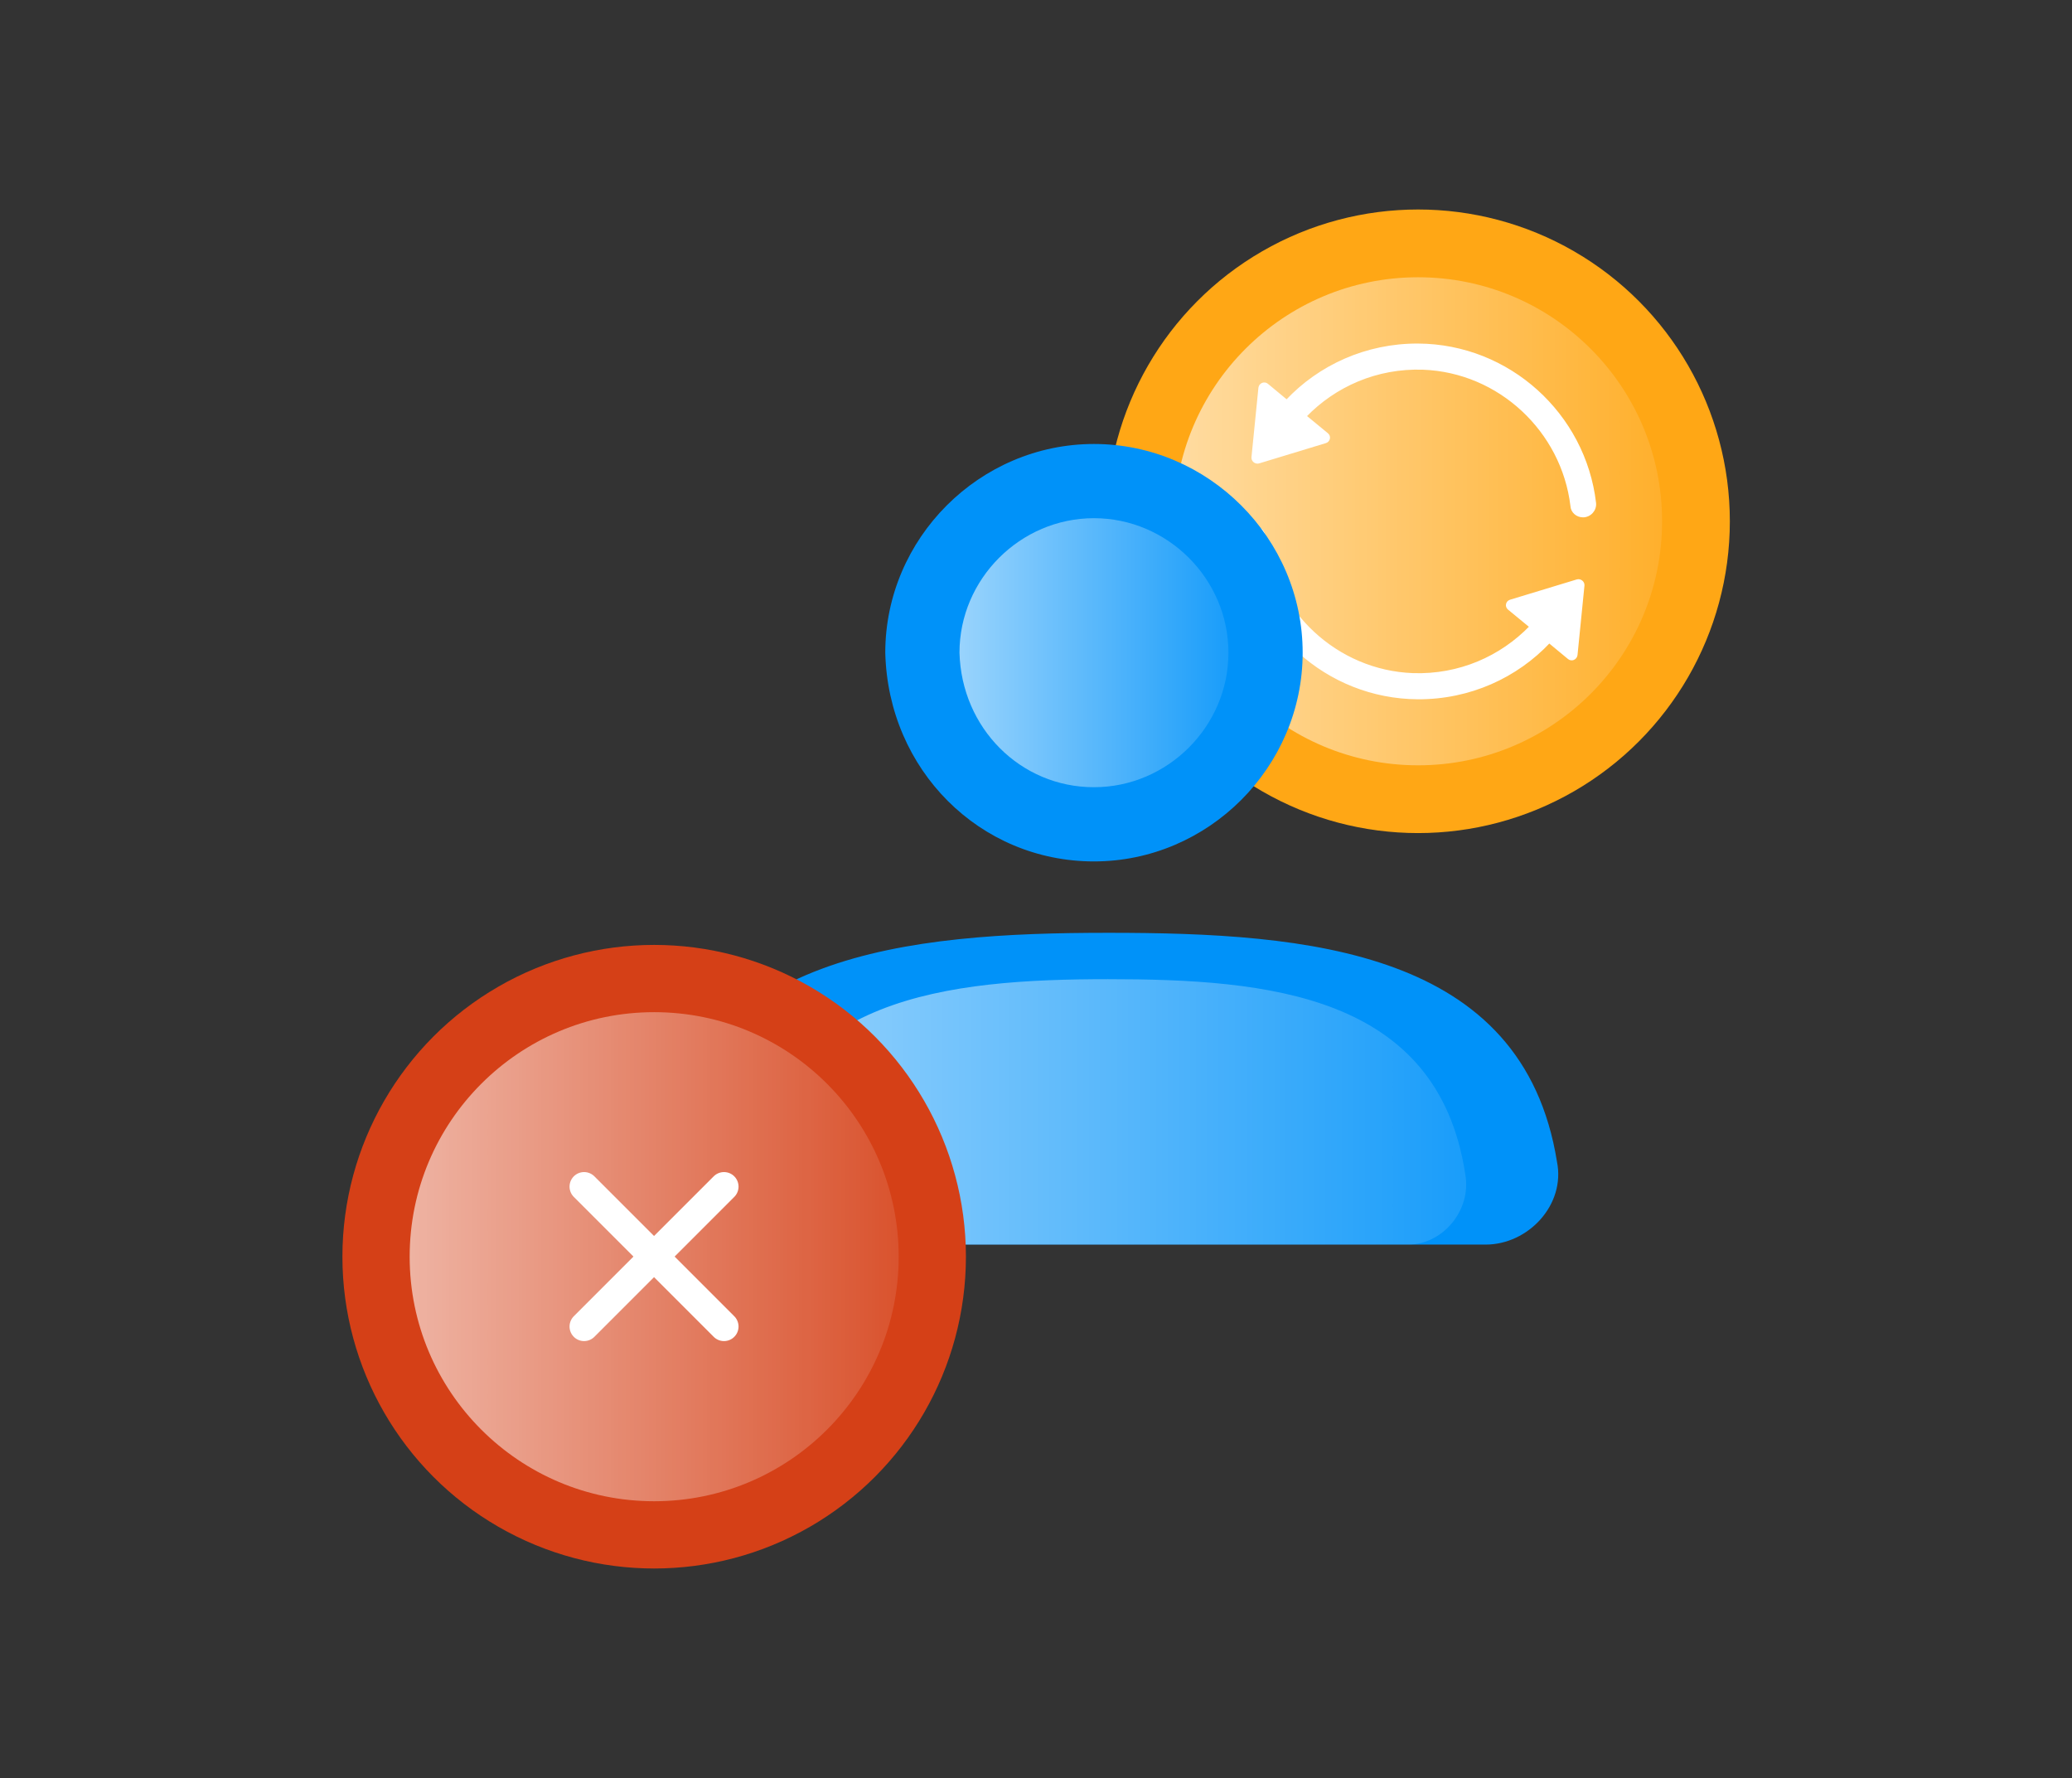
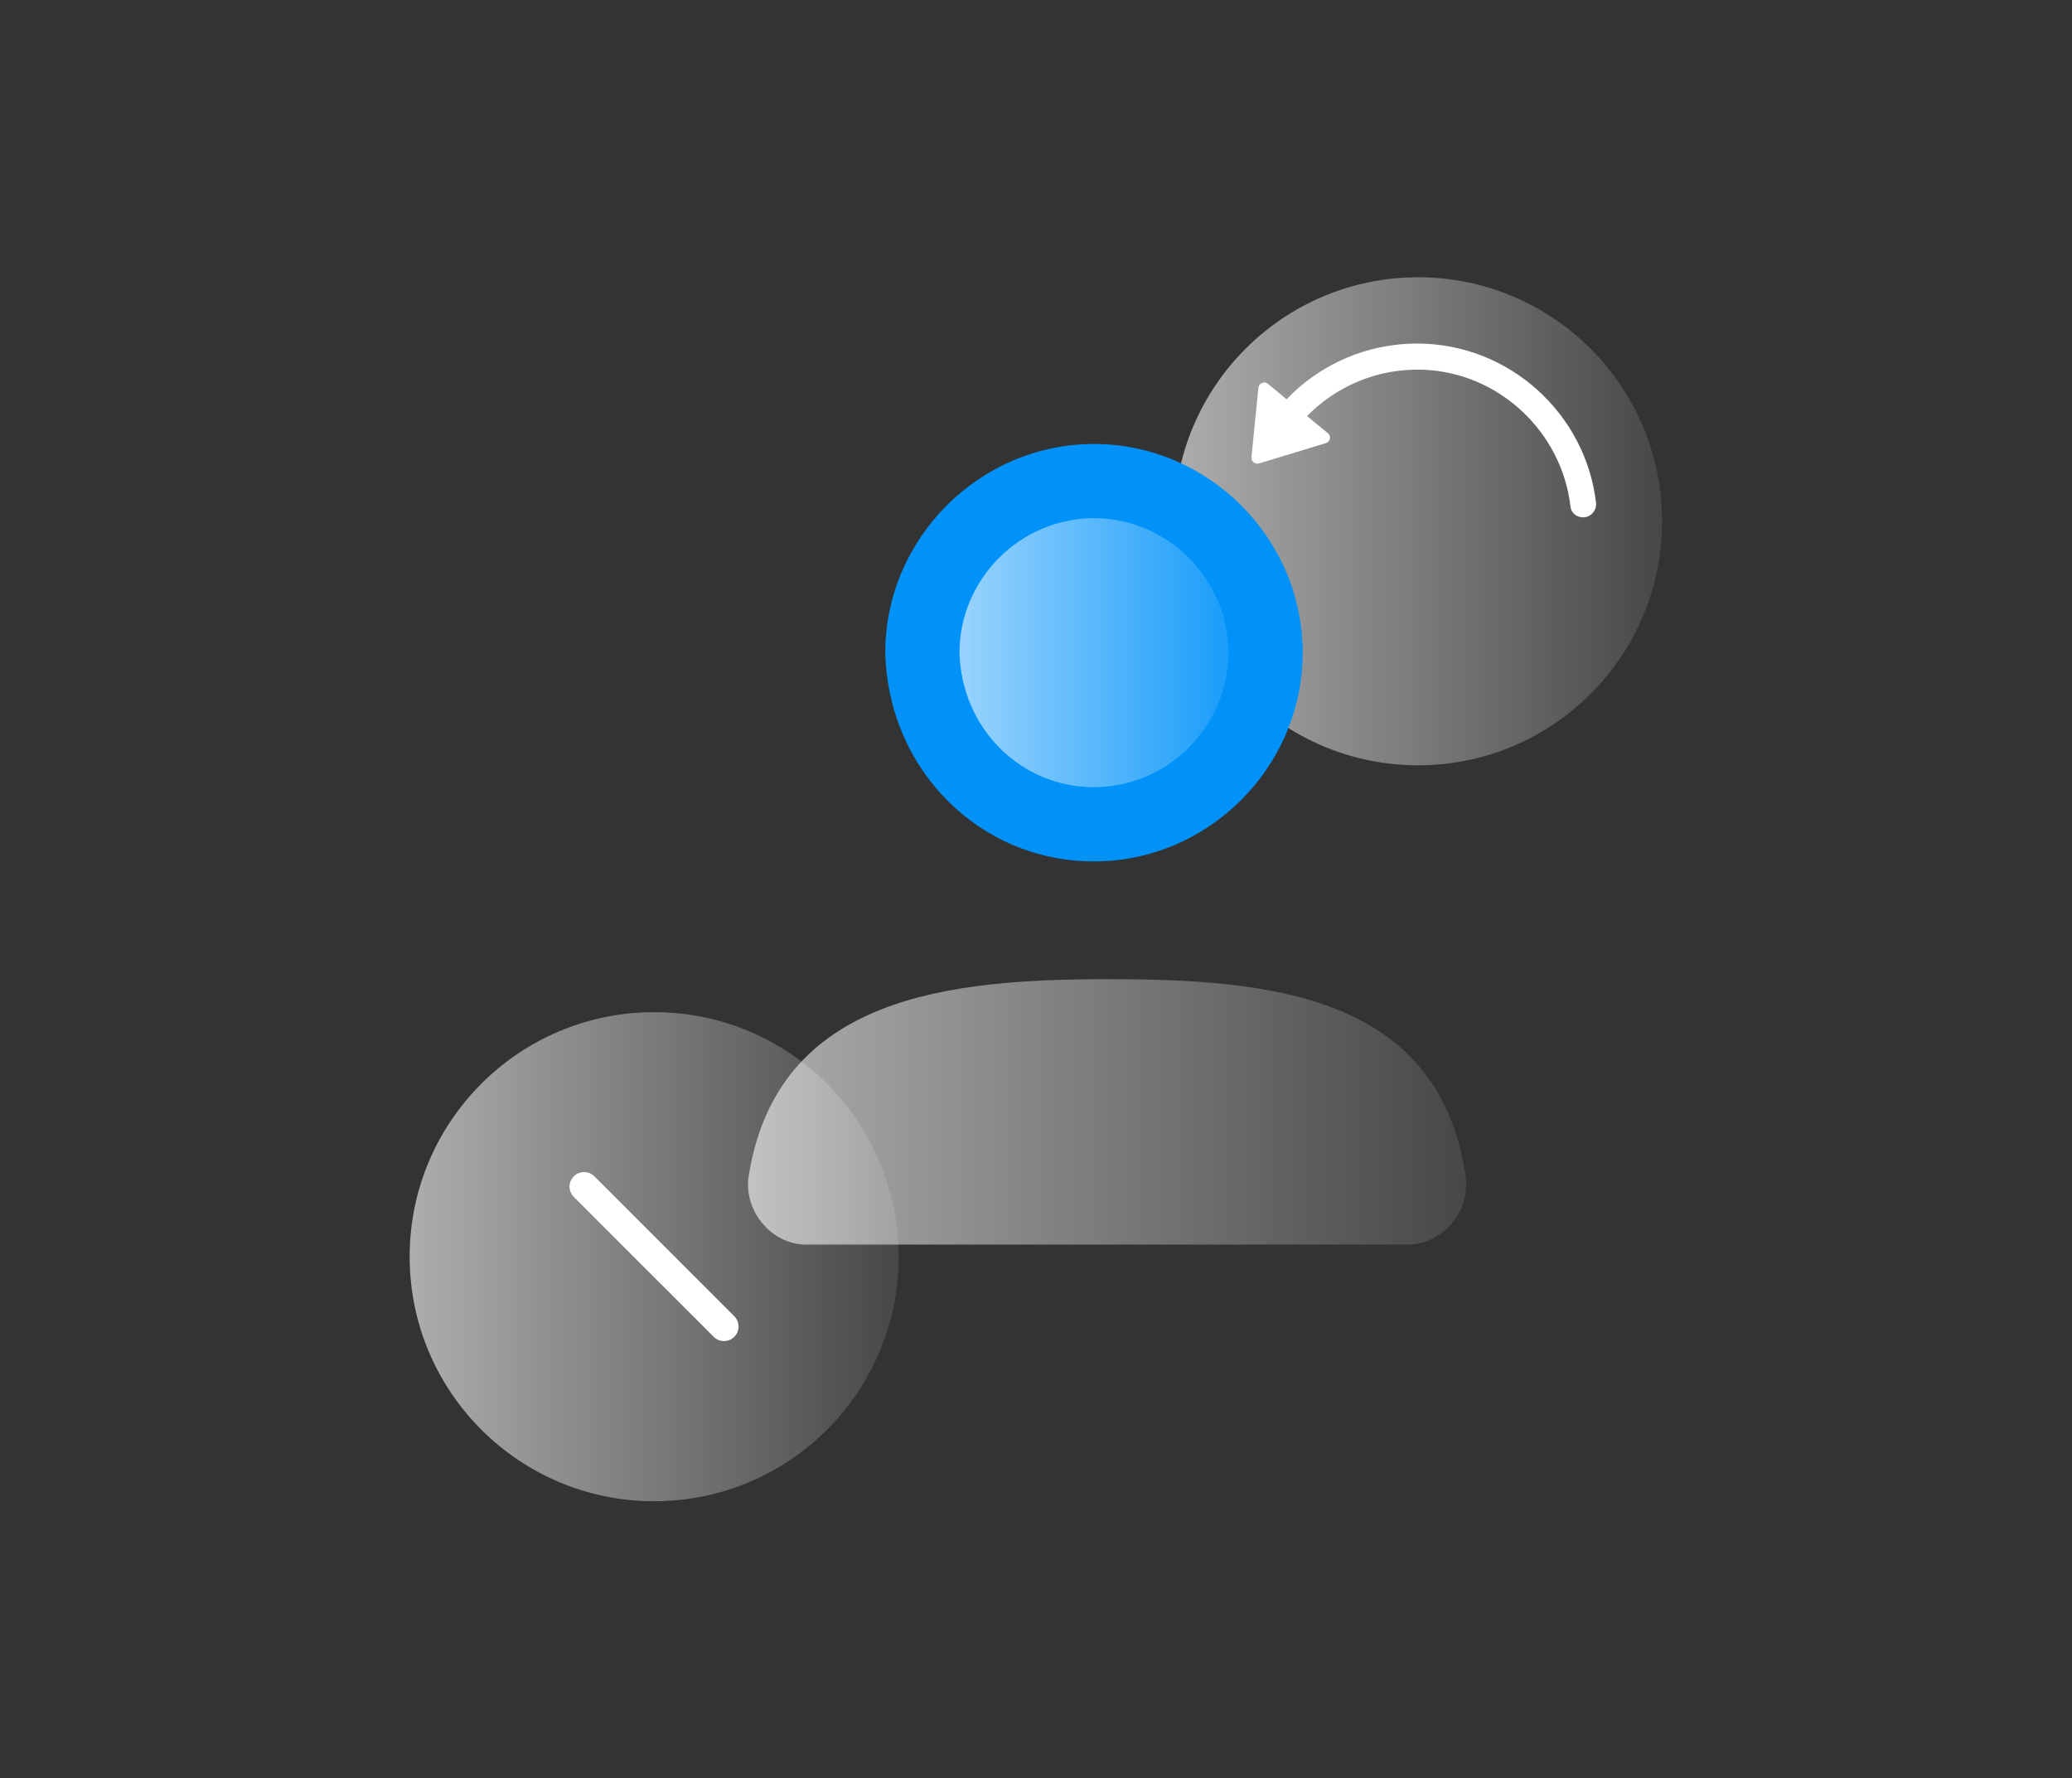
<svg xmlns="http://www.w3.org/2000/svg" version="1.1" id="Layer_1" x="0px" y="0px" viewBox="0 0 804.2 690" style="enable-background:new 0 0 804.2 690;" xml:space="preserve">
  <rect x="0" y="0" width="804.2" height="690" fill="#333333" stroke="none" />
  <style type="text/css">
	.st0{fill:#09CBC8;}
	.st1{opacity:0.7;fill:url(#SVGID_1_);}
	.st2{fill:#FFA715;}
	.st3{opacity:0.7;fill:url(#SVGID_00000008869532521313477120000001420356650053425587_);}
	.st4{fill:#FFFFFF;}
	.st5{fill:url(#SVGID_00000049942348368872554070000010067471920988635009_);}
	.st6{fill:url(#SVGID_00000036246818086827211740000003742066716117093017_);}
	.st7{fill:#9D5CF8;}
	.st8{opacity:0.7;fill:url(#SVGID_00000176021551250589473650000012609583455994438583_);}
	.st9{fill:url(#SVGID_00000161612969860260548900000012838916810298937480_);}
	.st10{fill:url(#SVGID_00000085939284308593910180000014932416178505573302_);}
	.st11{opacity:0.7;fill:url(#SVGID_00000031919705402290598330000009377056102358536375_);}
	.st12{fill:#EBF0FD;}
	.st13{fill:url(#SVGID_00000072978756877435931690000014034643569046927786_);}
	.st14{fill:#FFFFFF;stroke:#FFFFFF;stroke-width:0.951;stroke-miterlimit:10;}
	.st15{fill:#0092F9;}
	.st16{fill:url(#SVGID_00000109722941653022339860000010171816787650643330_);}
	.st17{fill:url(#SVGID_00000075136367813267107110000011927096767809041551_);}
	.st18{fill:#D54017;}
	.st19{fill:url(#SVGID_00000113343755659915736040000016606977834680870281_);}
	.st20{fill:none;stroke:#FFFFFF;stroke-width:11.293;stroke-linecap:round;stroke-linejoin:round;stroke-miterlimit:10;}
	.st21{clip-path:url(#SVGID_00000173157395914623850250000009554089865927089590_);}
	.st22{fill:#00D0CB;}
	.st23{fill:url(#SVGID_00000111888529157984216620000010200647886718962869_);}
	.st24{fill:url(#SVGID_00000156573160216295807060000010169573963560893612_);}
	.st25{fill:url(#SVGID_00000133522640441874624770000009590374424570803105_);}
	.st26{fill:url(#SVGID_00000152226435207324504280000011216852371555254714_);}
	.st27{fill:url(#SVGID_00000013871987859294602720000001589082099533633409_);}
	.st28{clip-path:url(#SVGID_00000047768699869510342770000018238672166008790680_);}
	.st29{fill:url(#SVGID_00000024680142703515653470000009551372162862952077_);}
	.st30{fill:url(#SVGID_00000029045837483226564930000000796230069163623553_);}
	.st31{fill:url(#SVGID_00000099652693146012798040000006920036339345315759_);}
	.st32{fill:url(#SVGID_00000044891751374532139030000005059851010847190970_);}
	.st33{clip-path:url(#SVGID_00000008129656015611914180000015220897095903021714_);}
	.st34{clip-path:url(#SVGID_00000072976851818436166290000012995926010254858645_);}
	.st35{fill:url(#SVGID_00000150062287535449273090000007599995731381239995_);}
	.st36{fill:url(#SVGID_00000121996690701520656060000000214046756995987891_);}
	.st37{fill:url(#SVGID_00000166636703469109967360000006216390988368031931_);}
	.st38{fill:url(#SVGID_00000080189305847201664090000017337268359818811817_);}
	.st39{clip-path:url(#SVGID_00000057832538428958302390000010802020223504072359_);}
</style>
  <g>
    <g>
-       <circle class="st2" cx="550.4" cy="202.3" r="121" />
      <linearGradient id="SVGID_1_" gradientUnits="userSpaceOnUse" x1="455.661" y1="202.338" x2="645.081" y2="202.338">
        <stop offset="0" style="stop-color:#FFFFFF;stop-opacity:0.6" />
        <stop offset="0.141" style="stop-color:#FFFFFF;stop-opacity:0.529" />
        <stop offset="1" style="stop-color:#FFFFFF;stop-opacity:0.1" />
      </linearGradient>
      <circle style="fill:url(#SVGID_1_);" cx="550.4" cy="202.3" r="94.7" />
      <g>
-         <path class="st14" d="M486.3,204.4c-2.7,0-4.9,2.4-4.6,5.1c4,34.3,33.3,61.2,68.6,61.4c20.1,0.1,38.3-8.3,51-21.8l7.6,6.3     c1.1,0.9,2.7,0.2,2.9-1.2l2.7-27c0.1-1.2-1.1-2.2-2.3-1.9l-26,7.9c-1.3,0.4-1.7,2.1-0.6,3l8.5,7c-11.5,11.9-27.7,19.1-45.7,18.5     c-29.7-1.1-54.2-24.2-57.7-53.3C490.6,206.1,488.7,204.4,486.3,204.4L486.3,204.4z" />
        <g>
          <path class="st14" d="M614.4,200.3c2.7,0,4.9-2.4,4.6-5.1c-4-34.3-33.3-61.2-68.6-61.4c-20.1-0.1-38.3,8.3-51,21.8l-7.6-6.3      c-1.1-0.9-2.7-0.2-2.9,1.2l-2.7,27c-0.1,1.2,1.1,2.2,2.3,1.9l26-7.9c1.3-0.4,1.7-2.1,0.6-3l-8.5-7      c11.5-11.9,27.7-19.1,45.7-18.5c29.7,1.1,54.2,24.2,57.7,53.3C610.1,198.6,612.1,200.3,614.4,200.3L614.4,200.3z" />
        </g>
      </g>
    </g>
    <g>
      <g>
        <g>
          <g>
            <path class="st15" d="M424.6,334.3c44.4,0,81-36.6,81-81s-36.6-81-81-81s-81,36.6-81,81C344.7,298.8,380.3,334.3,424.6,334.3z" />
-             <path class="st15" d="M430.2,362c-77.7,0-160.9,7.8-175.4,88.8c-3.3,16.6,11.1,32.2,27.7,32.2h294.1       c16.6,0,31.1-15.5,27.7-32.2C591.1,368.7,507.9,362,430.2,362z" />
          </g>
          <linearGradient id="SVGID_00000135676246007885088480000018180642548644103597_" gradientUnits="userSpaceOnUse" x1="372.461" y1="253.279" x2="476.833" y2="253.279">
            <stop offset="0" style="stop-color:#FFFFFF;stop-opacity:0.6" />
            <stop offset="1" style="stop-color:#FFFFFF;stop-opacity:0.1" />
          </linearGradient>
          <path style="fill:url(#SVGID_00000135676246007885088480000018180642548644103597_);" d="M424.6,305.5      c28.6,0,52.2-23.6,52.2-52.2s-23.6-52.2-52.2-52.2c-28.6,0-52.2,23.6-52.2,52.2C373.2,282.6,396.1,305.5,424.6,305.5z" />
          <linearGradient id="SVGID_00000116229414033753367110000010347831133336517798_" gradientUnits="userSpaceOnUse" x1="290.283" y1="431.528" x2="568.998" y2="431.528">
            <stop offset="0" style="stop-color:#FFFFFF;stop-opacity:0.6" />
            <stop offset="1" style="stop-color:#FFFFFF;stop-opacity:0.1" />
          </linearGradient>
          <path style="fill:url(#SVGID_00000116229414033753367110000010347831133336517798_);" d="M430.1,380      c-61.8,0-127.9,6.6-139.4,75.6c-2.6,14.2,8.8,27.4,22.1,27.4h233.8c13.2,0,24.7-13.2,22.1-27.4C558,385.7,491.8,380,430.1,380z" />
        </g>
      </g>
    </g>
    <g>
-       <circle class="st18" cx="253.9" cy="487.7" r="121" />
      <linearGradient id="SVGID_00000168824056964470206930000009336625989758776241_" gradientUnits="userSpaceOnUse" x1="158.974" y1="487.663" x2="348.765" y2="487.663">
        <stop offset="0" style="stop-color:#FFFFFF;stop-opacity:0.6" />
        <stop offset="0.141" style="stop-color:#FFFFFF;stop-opacity:0.529" />
        <stop offset="1" style="stop-color:#FFFFFF;stop-opacity:0.1" />
      </linearGradient>
      <circle style="fill:url(#SVGID_00000168824056964470206930000009336625989758776241_);" cx="253.9" cy="487.7" r="94.9" />
      <g>
        <line class="st20" x1="226.7" y1="460.5" x2="281" y2="514.8" />
-         <line class="st20" x1="281" y1="460.5" x2="226.7" y2="514.8" />
      </g>
    </g>
  </g>
</svg>